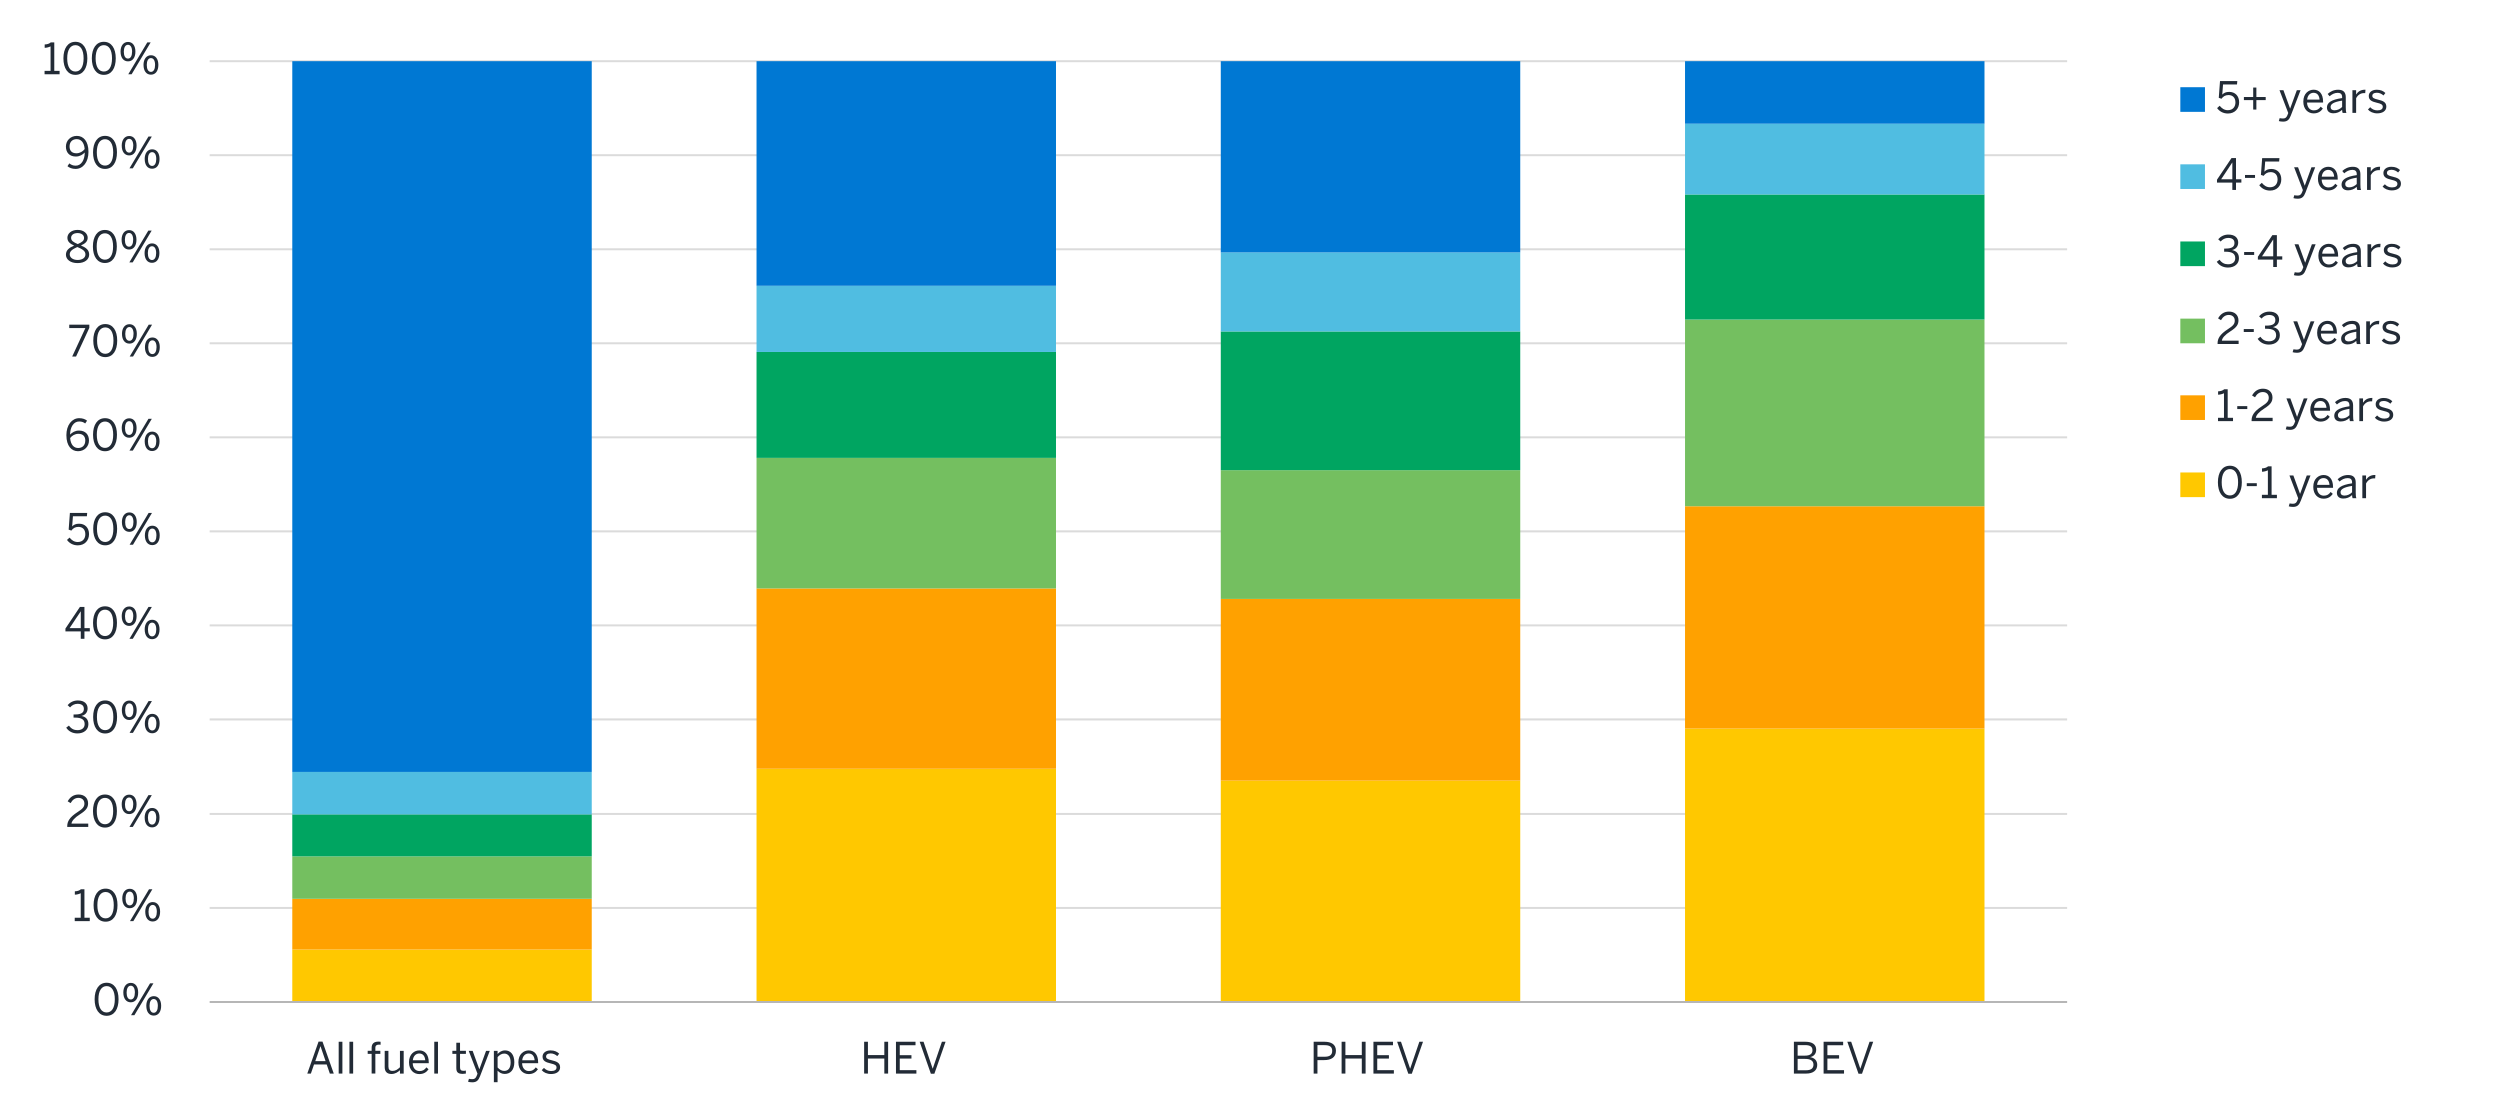
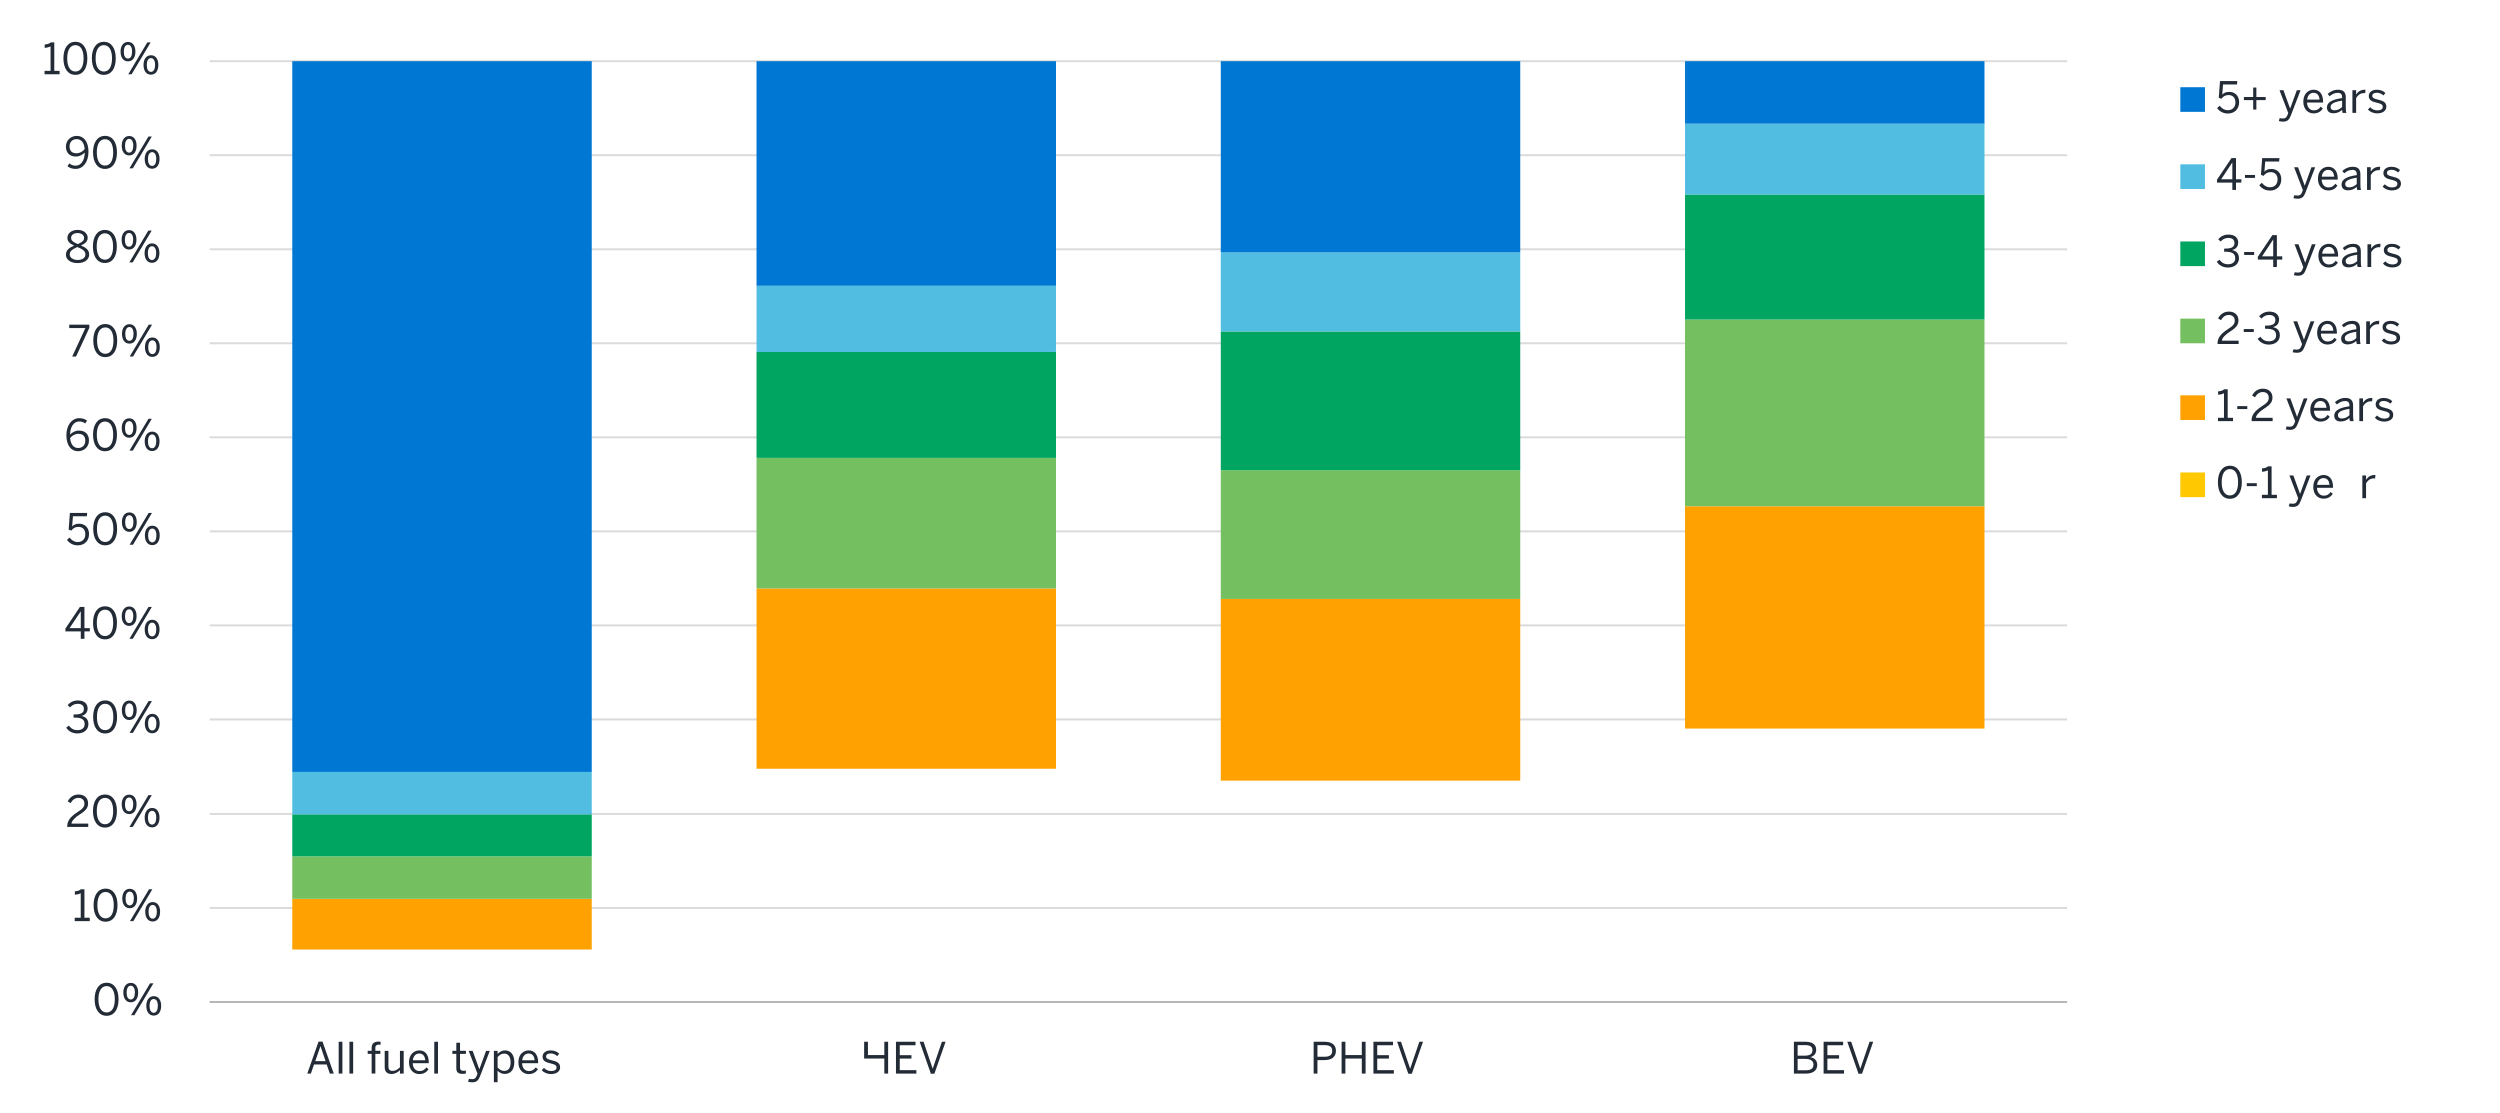
<svg xmlns="http://www.w3.org/2000/svg" id="b" viewBox="0 0 930 414.11">
  <defs>
    <style>.bg{clip-path:url(#ba);}.bh{clip-path:url(#ay);}.bi{clip-path:url(#an);}.bj,.bk,.bl,.bm,.bn,.bo{fill-rule:evenodd;}.bj,.bp{fill:#50bde1;}.bq{clip-path:url(#t);}.br{clip-path:url(#i);}.bs{clip-path:url(#af);}.bt{clip-path:url(#x);}.bu{clip-path:url(#k);}.bv{clip-path:url(#q);}.bw{clip-path:url(#ar);}.bx{fill:#222b36;}.by{clip-path:url(#bb);}.bz,.bn{fill:#74bf60;}.ca{clip-path:url(#m);}.cb{clip-path:url(#f);}.cc{clip-path:url(#j);}.bk,.cd{fill:#0078d3;}.ce{clip-path:url(#aa);}.cf{clip-path:url(#ai);}.cg{clip-path:url(#bc);}.ch{clip-path:url(#ac);}.ci{clip-path:url(#ad);}.bl,.cj{fill:#00a561;}.ck{clip-path:url(#al);}.cl{clip-path:url(#ax);}.cm{clip-path:url(#av);}.cn,.co,.cp,.cq{fill:none;}.co{stroke:#dbdbdb;}.co,.cp{stroke-linejoin:round;stroke-width:.75px;}.cr{clip-path:url(#am);}.cs{clip-path:url(#aq);}.ct,.bo{fill:#ffa100;}.cu{clip-path:url(#p);}.cv{clip-path:url(#h);}.cw{clip-path:url(#ak);}.cx{clip-path:url(#ag);}.cy{clip-path:url(#o);}.cz{clip-path:url(#v);}.da{clip-path:url(#bd);}.db{clip-path:url(#n);}.bm,.dc{fill:#ffc800;}.dd{clip-path:url(#be);}.de{clip-path:url(#r);}.df{clip-path:url(#s);}.dg{clip-path:url(#az);}.dh{clip-path:url(#at);}.di{clip-path:url(#g);}.dj{clip-path:url(#z);}.cp{stroke:#b6b6b6;}.cq{clip-rule:evenodd;}.dk{clip-path:url(#ao);}.dl{clip-path:url(#ap);}.dm{clip-path:url(#l);}.dn{clip-path:url(#d);}.do{clip-path:url(#ae);}.dp{clip-path:url(#e);}.dq{clip-path:url(#au);}.dr{clip-path:url(#aj);}.ds{clip-path:url(#w);}.dt{clip-path:url(#ab);}.du{clip-path:url(#bf);}.dv{clip-path:url(#ah);}.dw{clip-path:url(#y);}.dx{clip-path:url(#as);}.dy{clip-path:url(#c);}.dz{clip-path:url(#u);}.ea{clip-path:url(#aw);}</style>
    <clipPath id="c">
      <polygon class="cq" points="6.5 412.82 923.5 412.82 923.5 5.43 6.5 5.43 6.5 412.82 6.5 412.82" />
    </clipPath>
    <clipPath id="d">
-       <polygon class="cq" points="77.99 373.77 769.82 373.77 769.82 22.59 77.99 22.59 77.99 373.77 77.99 373.77" />
-     </clipPath>
+       </clipPath>
    <clipPath id="e">
      <polygon class="cq" points="77.99 373.77 769.82 373.77 769.82 22.59 77.99 22.59 77.99 373.77 77.99 373.77" />
    </clipPath>
    <clipPath id="f">
      <polygon class="cq" points="77.99 373.77 769.82 373.77 769.82 22.59 77.99 22.59 77.99 373.77 77.99 373.77" />
    </clipPath>
    <clipPath id="g">
      <polygon class="cq" points="77.99 373.77 769.82 373.77 769.82 22.59 77.99 22.59 77.99 373.77 77.99 373.77" />
    </clipPath>
    <clipPath id="h">
      <polygon class="cq" points="77.99 373.77 769.82 373.77 769.82 22.59 77.99 22.59 77.99 373.77 77.99 373.77" />
    </clipPath>
    <clipPath id="i">
      <polygon class="cq" points="77.99 373.77 769.82 373.77 769.82 22.59 77.99 22.59 77.99 373.77 77.99 373.77" />
    </clipPath>
    <clipPath id="j">
      <polygon class="cq" points="6.5 412.82 923.5 412.82 923.5 5.43 6.5 5.43 6.5 412.82 6.5 412.82" />
    </clipPath>
    <clipPath id="k">
      <polygon class="cq" points="6.5 412.82 923.5 412.82 923.5 5.43 6.5 5.43 6.5 412.82 6.5 412.82" />
    </clipPath>
    <clipPath id="l">
      <rect class="cn" x="6.5" y="5.43" width="917.01" height="407.39" />
    </clipPath>
    <clipPath id="m">
      <polygon class="cq" points="6.5 412.82 923.5 412.82 923.5 5.43 6.5 5.43 6.5 412.82 6.5 412.82" />
    </clipPath>
    <clipPath id="n">
      <rect class="cn" x="6.5" y="5.43" width="917.01" height="407.39" />
    </clipPath>
    <clipPath id="o">
      <polygon class="cq" points="6.5 412.82 923.5 412.82 923.5 5.43 6.5 5.43 6.5 412.82 6.5 412.82" />
    </clipPath>
    <clipPath id="p">
      <rect class="cn" x="6.5" y="5.43" width="917.01" height="407.39" />
    </clipPath>
    <clipPath id="q">
      <polygon class="cq" points="6.5 412.82 923.5 412.82 923.5 5.43 6.5 5.43 6.5 412.82 6.5 412.82" />
    </clipPath>
    <clipPath id="r">
      <rect class="cn" x="6.5" y="5.43" width="917.01" height="407.39" />
    </clipPath>
    <clipPath id="s">
      <polygon class="cq" points="6.5 412.82 923.5 412.82 923.5 5.43 6.5 5.43 6.5 412.82 6.5 412.82" />
    </clipPath>
    <clipPath id="t">
      <rect class="cn" x="6.5" y="5.43" width="917.01" height="407.39" />
    </clipPath>
    <clipPath id="u">
      <polygon class="cq" points="6.5 412.82 923.5 412.82 923.5 5.43 6.5 5.43 6.5 412.82 6.5 412.82" />
    </clipPath>
    <clipPath id="v">
      <rect class="cn" x="6.5" y="5.43" width="917.01" height="407.39" />
    </clipPath>
    <clipPath id="w">
      <polygon class="cq" points="6.5 412.82 923.5 412.82 923.5 5.43 6.5 5.43 6.5 412.82 6.5 412.82" />
    </clipPath>
    <clipPath id="x">
      <rect class="cn" x="6.5" y="5.43" width="917.01" height="407.39" />
    </clipPath>
    <clipPath id="y">
      <polygon class="cq" points="6.5 412.82 923.5 412.82 923.5 5.43 6.5 5.43 6.5 412.82 6.5 412.82" />
    </clipPath>
    <clipPath id="z">
      <rect class="cn" x="6.5" y="5.43" width="917.01" height="407.39" />
    </clipPath>
    <clipPath id="aa">
      <polygon class="cq" points="6.5 412.82 923.5 412.82 923.5 5.43 6.5 5.43 6.5 412.82 6.5 412.82" />
    </clipPath>
    <clipPath id="ab">
      <rect class="cn" x="6.5" y="5.43" width="917.01" height="407.39" />
    </clipPath>
    <clipPath id="ac">
      <polygon class="cq" points="6.5 412.82 923.5 412.82 923.5 5.43 6.5 5.43 6.5 412.82 6.5 412.82" />
    </clipPath>
    <clipPath id="ad">
      <rect class="cn" x="6.5" y="5.43" width="917.01" height="407.39" />
    </clipPath>
    <clipPath id="ae">
      <polygon class="cq" points="6.5 412.82 923.5 412.82 923.5 5.43 6.5 5.43 6.5 412.82 6.5 412.82" />
    </clipPath>
    <clipPath id="af">
      <rect class="cn" x="6.5" y="5.43" width="917.01" height="407.39" />
    </clipPath>
    <clipPath id="ag">
      <polygon class="cq" points="6.5 412.82 923.5 412.82 923.5 5.43 6.5 5.43 6.5 412.82 6.5 412.82" />
    </clipPath>
    <clipPath id="ah">
      <rect class="cn" x="6.5" y="5.43" width="917.01" height="407.39" />
    </clipPath>
    <clipPath id="ai">
      <polygon class="cq" points="6.5 412.82 923.5 412.82 923.5 5.43 6.5 5.43 6.5 412.82 6.5 412.82" />
    </clipPath>
    <clipPath id="aj">
      <rect class="cn" x="6.5" y="5.43" width="917.01" height="407.39" />
    </clipPath>
    <clipPath id="ak">
      <polygon class="cq" points="6.5 412.82 923.5 412.82 923.5 5.43 6.5 5.43 6.5 412.82 6.5 412.82" />
    </clipPath>
    <clipPath id="al">
      <rect class="cn" x="6.5" y="5.43" width="917.01" height="407.39" />
    </clipPath>
    <clipPath id="am">
      <polygon class="cq" points="6.5 412.82 923.5 412.82 923.5 5.43 6.5 5.43 6.5 412.82 6.5 412.82" />
    </clipPath>
    <clipPath id="an">
      <rect class="cn" x="6.5" y="5.43" width="917.01" height="407.39" />
    </clipPath>
    <clipPath id="ao">
      <polygon class="cq" points="6.5 412.82 923.5 412.82 923.5 5.43 6.5 5.43 6.5 412.82 6.5 412.82" />
    </clipPath>
    <clipPath id="ap">
      <polygon class="cq" points="6.5 412.82 923.5 412.82 923.5 5.43 6.5 5.43 6.5 412.82 6.5 412.82" />
    </clipPath>
    <clipPath id="aq">
      <rect class="cn" x="6.5" y="5.43" width="917.01" height="407.39" />
    </clipPath>
    <clipPath id="ar">
      <polygon class="cq" points="6.5 412.82 923.5 412.82 923.5 5.43 6.5 5.43 6.5 412.82 6.5 412.82" />
    </clipPath>
    <clipPath id="as">
      <polygon class="cq" points="6.5 412.82 923.5 412.82 923.5 5.43 6.5 5.43 6.5 412.82 6.5 412.82" />
    </clipPath>
    <clipPath id="at">
      <rect class="cn" x="6.5" y="5.43" width="917.01" height="407.39" />
    </clipPath>
    <clipPath id="au">
      <polygon class="cq" points="6.5 412.82 923.5 412.82 923.5 5.43 6.5 5.43 6.5 412.82 6.5 412.82" />
    </clipPath>
    <clipPath id="av">
      <polygon class="cq" points="6.5 412.82 923.5 412.82 923.5 5.43 6.5 5.43 6.5 412.82 6.5 412.82" />
    </clipPath>
    <clipPath id="aw">
      <rect class="cn" x="6.5" y="5.43" width="917.01" height="407.39" />
    </clipPath>
    <clipPath id="ax">
      <polygon class="cq" points="6.5 412.82 923.5 412.82 923.5 5.43 6.5 5.43 6.5 412.82 6.5 412.82" />
    </clipPath>
    <clipPath id="ay">
      <polygon class="cq" points="6.5 412.82 923.5 412.82 923.5 5.43 6.5 5.43 6.5 412.82 6.5 412.82" />
    </clipPath>
    <clipPath id="az">
      <rect class="cn" x="6.5" y="5.43" width="917.01" height="407.39" />
    </clipPath>
    <clipPath id="ba">
      <polygon class="cq" points="6.5 412.82 923.5 412.82 923.5 5.43 6.5 5.43 6.5 412.82 6.5 412.82" />
    </clipPath>
    <clipPath id="bb">
      <polygon class="cq" points="6.5 412.82 923.5 412.82 923.5 5.43 6.5 5.43 6.5 412.82 6.5 412.82" />
    </clipPath>
    <clipPath id="bc">
      <rect class="cn" x="6.5" y="5.43" width="917.01" height="407.39" />
    </clipPath>
    <clipPath id="bd">
      <polygon class="cq" points="6.5 412.82 923.5 412.82 923.5 5.43 6.5 5.43 6.5 412.82 6.5 412.82" />
    </clipPath>
    <clipPath id="be">
      <polygon class="cq" points="6.5 412.82 923.5 412.82 923.5 5.43 6.5 5.43 6.5 412.82 6.5 412.82" />
    </clipPath>
    <clipPath id="bf">
      <rect class="cn" x="6.5" y="5.43" width="917.01" height="407.39" />
    </clipPath>
  </defs>
  <g class="dy">
    <path class="co" d="M77.99,337.76h690.98M77.99,302.78h690.98M77.99,267.63h690.98M77.99,232.65h690.98M77.99,197.67h690.98M77.99,162.68h690.98M77.99,127.7h690.98M77.99,92.72h690.98M77.99,57.74h690.98M77.99,22.76h690.98" />
  </g>
  <g class="dn">
    <path class="dc" d="M108.73,353.22h111.4v19.53h-111.4v-19.53h0ZM281.43,285.97h111.4v86.78h-111.4v-86.78h0ZM454.13,290.39h111.4v82.36h-111.4v-82.36h0ZM626.83,271.03h111.4v101.72h-111.4v-101.72h0Z" />
  </g>
  <g class="dp">
    <path class="ct" d="M108.73,334.37h111.4v18.85h-111.4v-18.85h0ZM281.43,218.89h111.4v67.08h-111.4v-67.08h0ZM454.13,222.8h111.4v67.59h-111.4v-67.59h0ZM626.83,188.33h111.4v82.7h-111.4v-82.7h0Z" />
  </g>
  <g class="cb">
    <path class="bz" d="M108.73,318.57h111.4v15.79h-111.4v-15.79h0ZM281.43,170.33h111.4v48.57h-111.4v-48.57h0ZM454.13,174.91h111.4v47.89h-111.4v-47.89h0ZM626.83,118.87h111.4v69.45h-111.4v-69.45h0Z" />
  </g>
  <g class="di">
    <path class="cj" d="M108.73,302.95h111.4v15.62h-111.4v-15.62h0ZM281.43,130.93h111.4v39.4h-111.4v-39.4h0ZM454.13,123.29h111.4v51.62h-111.4v-51.62h0ZM626.83,72.34h111.4v46.53h-111.4v-46.53h0Z" />
  </g>
  <g class="cv">
    <path class="bp" d="M108.73,287.16h111.4v15.79h-111.4v-15.79h0ZM281.43,106.31h111.4v24.62h-111.4v-24.62h0ZM454.13,93.91h111.4v29.38h-111.4v-29.38h0ZM626.83,46.02h111.4v26.32h-111.4v-26.32h0Z" />
  </g>
  <g class="br">
    <path class="cd" d="M108.73,22.76h111.4v264.4h-111.4V22.76h0ZM281.43,22.76h111.4v83.55h-111.4V22.76h0ZM454.13,22.76h111.4v71.15h-111.4V22.76h0ZM626.83,22.76h111.4v23.26h-111.4v-23.26h0Z" />
  </g>
  <g class="cc">
    <line class="cp" x1="77.99" y1="372.75" x2="768.97" y2="372.75" />
  </g>
  <g class="bu">
    <g class="dm">
      <path class="bx" d="M35.2,371.73c0-3.7,1.63-6.15,4.47-6.15s4.43,2.45,4.43,6.15-1.58,6.15-4.43,6.15-4.47-2.45-4.47-6.15ZM42.71,371.73c0-3.22-1.18-4.9-3.04-4.9s-3.06,1.68-3.06,4.9,1.18,4.91,3.06,4.91,3.04-1.7,3.04-4.91Z" />
      <path class="bx" d="M45.87,369.28c0-2.23,1.09-3.65,2.79-3.65s2.74,1.41,2.74,3.6-1.01,3.63-2.75,3.63-2.77-1.46-2.77-3.58ZM50.18,369.26c0-1.57-.54-2.58-1.54-2.58s-1.54,1.07-1.54,2.55c0,1.57.53,2.58,1.55,2.58s1.52-1.07,1.52-2.54ZM48.75,377.65l7.07-11.84h1.25l-7.07,11.84h-1.25ZM54.42,374.22c0-2.22,1.09-3.65,2.79-3.65s2.74,1.41,2.74,3.6-1.02,3.63-2.77,3.63-2.75-1.47-2.75-3.59ZM58.72,374.19c0-1.57-.54-2.56-1.55-2.56s-1.54,1.07-1.54,2.54c0,1.57.53,2.59,1.55,2.59s1.54-1.1,1.54-2.58Z" />
    </g>
  </g>
  <g class="ca">
    <g class="db">
      <path class="bx" d="M27.8,342.65v-1.25h2.23v-9.12c-.58.3-1.5.54-2.19.54v-1.25c.91-.03,1.73-.27,2.26-.77h1.31v10.6h1.98v1.25h-5.59Z" />
      <path class="bx" d="M34.81,336.72c0-3.7,1.63-6.15,4.47-6.15s4.43,2.45,4.43,6.15-1.58,6.15-4.43,6.15-4.47-2.45-4.47-6.15ZM42.32,336.72c0-3.22-1.18-4.9-3.04-4.9s-3.06,1.68-3.06,4.9,1.18,4.91,3.06,4.91,3.04-1.7,3.04-4.91Z" />
      <path class="bx" d="M45.48,334.28c0-2.23,1.09-3.65,2.79-3.65s2.74,1.41,2.74,3.6-1.01,3.63-2.75,3.63-2.77-1.46-2.77-3.58ZM49.79,334.26c0-1.57-.54-2.58-1.54-2.58s-1.54,1.07-1.54,2.55c0,1.57.53,2.58,1.55,2.58s1.52-1.07,1.52-2.54ZM48.36,342.65l7.07-11.84h1.25l-7.07,11.84h-1.25ZM54.03,339.22c0-2.22,1.09-3.65,2.79-3.65s2.74,1.41,2.74,3.6-1.02,3.63-2.77,3.63-2.75-1.47-2.75-3.59ZM58.34,339.19c0-1.57-.54-2.56-1.55-2.56s-1.54,1.07-1.54,2.54c0,1.57.53,2.59,1.55,2.59s1.54-1.1,1.54-2.58Z" />
    </g>
  </g>
  <g class="cy">
    <g class="cu">
      <path class="bx" d="M25.01,307.63v-.26c0-1.71.77-3.31,3.89-5.31,1.78-1.14,2.5-1.86,2.5-3.12s-.82-2.13-2.23-2.13c-1.22,0-2.19.67-2.9,1.95l-1.09-.67c.86-1.57,2.21-2.53,4.05-2.53,2.19,0,3.54,1.34,3.54,3.28,0,1.55-.7,2.61-2.98,4.05-2.06,1.31-3.07,2.48-3.2,3.49h6.24v1.25h-7.83Z" />
      <path class="bx" d="M34.59,301.71c0-3.7,1.63-6.15,4.47-6.15s4.43,2.45,4.43,6.15-1.58,6.15-4.43,6.15-4.47-2.45-4.47-6.15ZM42.1,301.71c0-3.22-1.18-4.9-3.04-4.9s-3.06,1.68-3.06,4.9,1.18,4.91,3.06,4.91,3.04-1.7,3.04-4.91Z" />
      <path class="bx" d="M45.27,299.26c0-2.23,1.09-3.65,2.79-3.65s2.74,1.41,2.74,3.6-1.01,3.63-2.75,3.63-2.77-1.46-2.77-3.58ZM49.57,299.24c0-1.57-.54-2.58-1.54-2.58s-1.54,1.07-1.54,2.55c0,1.57.53,2.58,1.55,2.58s1.52-1.07,1.52-2.54ZM48.15,307.63l7.07-11.84h1.25l-7.07,11.84h-1.25ZM53.81,304.21c0-2.22,1.09-3.65,2.79-3.65s2.74,1.41,2.74,3.6-1.02,3.63-2.77,3.63-2.75-1.47-2.75-3.59ZM58.12,304.18c0-1.57-.54-2.56-1.55-2.56s-1.54,1.07-1.54,2.54c0,1.57.53,2.59,1.55,2.59s1.54-1.1,1.54-2.58Z" />
    </g>
  </g>
  <g class="bv">
    <g class="de">
      <path class="bx" d="M24.63,270.69l1.02-.77c.85,1.22,1.9,1.7,3.15,1.7,1.65,0,2.69-.83,2.69-2.24,0-1.65-1.04-2.43-3.65-2.43h-.48v-1.17h.56c2.45,0,3.28-.75,3.28-2.07,0-1.12-.67-1.89-2.35-1.89-1.14,0-2.1.53-2.79,1.34l-.91-.85c.88-1.02,2.19-1.74,3.81-1.74,2.51,0,3.63,1.34,3.63,2.96,0,1.49-.88,2.48-2.3,2.8,1.76.35,2.59,1.39,2.59,3.07,0,2-1.58,3.44-4.08,3.44-1.78,0-3.27-.77-4.18-2.16Z" />
      <path class="bx" d="M34.65,266.71c0-3.7,1.63-6.15,4.47-6.15s4.43,2.45,4.43,6.15-1.58,6.15-4.43,6.15-4.47-2.45-4.47-6.15ZM42.16,266.71c0-3.22-1.18-4.9-3.04-4.9s-3.06,1.68-3.06,4.9,1.18,4.91,3.06,4.91,3.04-1.7,3.04-4.91Z" />
      <path class="bx" d="M45.32,264.26c0-2.23,1.09-3.65,2.79-3.65s2.74,1.41,2.74,3.6-1.01,3.63-2.75,3.63-2.77-1.46-2.77-3.58ZM49.63,264.24c0-1.57-.54-2.58-1.54-2.58s-1.54,1.07-1.54,2.55c0,1.57.53,2.58,1.55,2.58s1.52-1.07,1.52-2.54ZM48.2,272.63l7.07-11.84h1.25l-7.07,11.84h-1.25ZM53.87,269.2c0-2.22,1.09-3.65,2.78-3.65s2.74,1.41,2.74,3.6-1.02,3.63-2.77,3.63-2.75-1.47-2.75-3.59ZM58.18,269.17c0-1.57-.54-2.56-1.55-2.56s-1.54,1.07-1.54,2.54c0,1.57.53,2.59,1.55,2.59s1.54-1.1,1.54-2.58Z" />
    </g>
  </g>
  <g class="df">
    <g class="bq">
      <path class="bx" d="M30.05,237.63v-2.74h-5.71v-1.07l5.39-8.04h1.68v7.88h2v1.23h-2v2.74h-1.36ZM25.89,233.66h4.16v-6.23h-.03l-4.13,6.23Z" />
      <path class="bx" d="M34.61,231.7c0-3.7,1.63-6.15,4.47-6.15s4.43,2.45,4.43,6.15-1.58,6.15-4.43,6.15-4.47-2.45-4.47-6.15ZM42.11,231.7c0-3.22-1.18-4.9-3.04-4.9s-3.06,1.68-3.06,4.9,1.18,4.91,3.06,4.91,3.04-1.7,3.04-4.91Z" />
      <path class="bx" d="M45.28,229.26c0-2.23,1.09-3.65,2.79-3.65s2.74,1.41,2.74,3.6-1.01,3.63-2.75,3.63-2.77-1.46-2.77-3.58ZM49.58,229.24c0-1.57-.54-2.58-1.54-2.58s-1.54,1.07-1.54,2.55c0,1.57.53,2.58,1.55,2.58s1.52-1.07,1.52-2.54ZM48.16,237.63l7.07-11.84h1.25l-7.07,11.84h-1.25ZM53.82,234.2c0-2.22,1.09-3.65,2.79-3.65s2.74,1.41,2.74,3.6-1.02,3.63-2.77,3.63-2.75-1.47-2.75-3.59ZM58.13,234.17c0-1.57-.54-2.56-1.55-2.56s-1.54,1.07-1.54,2.54c0,1.57.53,2.59,1.55,2.59s1.54-1.1,1.54-2.58Z" />
    </g>
  </g>
  <g class="dz">
    <g class="cz">
      <path class="bx" d="M24.94,200.84l.94-.86c.75.94,1.68,1.65,3.04,1.65,1.94,0,2.82-1.36,2.82-2.88,0-1.81-1.06-2.75-2.58-2.75-1.15,0-1.97.48-2.61,1.38l-1.01-.35.46-6.23h6.43l-.11,1.26h-5.19l-.29,3.78c.54-.61,1.33-1.02,2.58-1.02,2.21,0,3.7,1.52,3.7,3.87s-1.58,4.18-4.18,4.18c-1.76,0-3.17-.82-4.02-2.02Z" />
      <path class="bx" d="M34.67,196.71c0-3.7,1.63-6.15,4.47-6.15s4.43,2.45,4.43,6.15-1.58,6.15-4.43,6.15-4.47-2.45-4.47-6.15ZM42.17,196.71c0-3.22-1.18-4.9-3.04-4.9s-3.06,1.68-3.06,4.9,1.18,4.91,3.06,4.91,3.04-1.7,3.04-4.91Z" />
      <path class="bx" d="M45.34,194.27c0-2.23,1.09-3.65,2.79-3.65s2.74,1.41,2.74,3.6-1.01,3.63-2.75,3.63-2.77-1.46-2.77-3.58ZM49.64,194.25c0-1.57-.54-2.58-1.54-2.58s-1.54,1.07-1.54,2.55c0,1.57.53,2.58,1.55,2.58s1.52-1.07,1.52-2.54ZM48.22,202.64l7.07-11.84h1.25l-7.07,11.84h-1.25ZM53.89,199.21c0-2.22,1.09-3.65,2.78-3.65s2.74,1.41,2.74,3.6-1.02,3.63-2.77,3.63-2.75-1.47-2.75-3.59ZM58.19,199.18c0-1.57-.54-2.56-1.55-2.56s-1.54,1.07-1.54,2.54c0,1.57.53,2.59,1.55,2.59s1.54-1.1,1.54-2.58Z" />
    </g>
  </g>
  <g class="ds">
    <g class="bt">
      <path class="bx" d="M24.69,161.92c0-3.81,2.05-6.36,4.8-6.36,1.31,0,2.26.42,2.9.93l-.7,1.04c-.59-.45-1.22-.74-2.24-.74-2.05,0-3.35,2.06-3.38,4.88.77-.8,1.86-1.5,3.3-1.5,2.42,0,3.73,1.49,3.73,3.71s-1.7,3.97-4.08,3.97-4.32-1.9-4.32-5.94ZM31.73,163.92c0-1.47-.74-2.54-2.58-2.54-1.25,0-2.4.69-3.06,1.57.22,2.59,1.44,3.71,2.99,3.71s2.64-1.01,2.64-2.74Z" />
      <path class="bx" d="M34.61,161.71c0-3.7,1.63-6.15,4.47-6.15s4.43,2.45,4.43,6.15-1.58,6.15-4.43,6.15-4.47-2.45-4.47-6.15ZM42.11,161.71c0-3.22-1.18-4.9-3.04-4.9s-3.06,1.68-3.06,4.9,1.18,4.91,3.06,4.91,3.04-1.7,3.04-4.91Z" />
      <path class="bx" d="M45.28,159.26c0-2.23,1.09-3.65,2.79-3.65s2.74,1.41,2.74,3.6-1.01,3.63-2.75,3.63-2.77-1.46-2.77-3.58ZM49.58,159.25c0-1.57-.54-2.58-1.54-2.58s-1.54,1.07-1.54,2.55c0,1.57.53,2.58,1.55,2.58s1.52-1.07,1.52-2.54ZM48.16,167.63l7.07-11.84h1.25l-7.07,11.84h-1.25ZM53.82,164.21c0-2.22,1.09-3.65,2.79-3.65s2.74,1.41,2.74,3.6-1.02,3.63-2.77,3.63-2.75-1.47-2.75-3.59ZM58.13,164.18c0-1.57-.54-2.56-1.55-2.56s-1.54,1.07-1.54,2.54c0,1.57.53,2.59,1.55,2.59s1.54-1.1,1.54-2.58Z" />
    </g>
  </g>
  <g class="dw">
    <g class="dj">
      <path class="bx" d="M26.86,132.62l4.9-10.58h-6v-1.26h7.47v1.18l-4.93,10.66h-1.44Z" />
      <path class="bx" d="M34.7,126.7c0-3.7,1.63-6.15,4.47-6.15s4.43,2.45,4.43,6.15-1.58,6.15-4.43,6.15-4.47-2.45-4.47-6.15ZM42.21,126.7c0-3.22-1.18-4.9-3.04-4.9s-3.06,1.68-3.06,4.9,1.18,4.91,3.06,4.91,3.04-1.7,3.04-4.91Z" />
      <path class="bx" d="M45.37,124.25c0-2.23,1.09-3.65,2.79-3.65s2.74,1.41,2.74,3.6-1.01,3.63-2.75,3.63-2.77-1.46-2.77-3.58ZM49.68,124.23c0-1.57-.54-2.58-1.54-2.58s-1.54,1.07-1.54,2.55c0,1.57.53,2.58,1.55,2.58s1.52-1.07,1.52-2.54ZM48.25,132.62l7.07-11.84h1.25l-7.07,11.84h-1.25ZM53.92,129.19c0-2.22,1.09-3.65,2.78-3.65s2.74,1.41,2.74,3.6-1.02,3.63-2.77,3.63-2.75-1.47-2.75-3.59ZM58.23,129.16c0-1.57-.54-2.56-1.55-2.56s-1.54,1.07-1.54,2.54c0,1.57.53,2.59,1.55,2.59s1.54-1.1,1.54-2.58Z" />
    </g>
  </g>
  <g class="ce">
    <g class="dt">
      <path class="bx" d="M24.53,94.72c0-1.63,1.18-2.58,3.04-3.36-1.55-.72-2.5-1.47-2.5-2.93s1.38-2.91,3.79-2.91,3.76,1.46,3.76,2.91c0,1.38-.91,2.16-2.51,2.88,1.92.83,3.06,1.67,3.06,3.41s-1.58,3.15-4.31,3.15-4.34-1.38-4.34-3.15ZM31.78,94.64c0-1.25-1.06-1.94-3.01-2.75-1.92.86-2.83,1.57-2.83,2.75s1.2,2.07,2.93,2.07,2.91-.8,2.91-2.07ZM31.27,88.51c0-.9-.74-1.81-2.4-1.81s-2.42.86-2.42,1.76c0,1.09.78,1.6,2.48,2.34,1.65-.74,2.34-1.25,2.34-2.29Z" />
      <path class="bx" d="M34.56,91.69c0-3.7,1.63-6.15,4.47-6.15s4.43,2.45,4.43,6.15-1.58,6.15-4.43,6.15-4.47-2.45-4.47-6.15ZM42.07,91.69c0-3.22-1.18-4.9-3.04-4.9s-3.06,1.68-3.06,4.9,1.18,4.91,3.06,4.91,3.04-1.7,3.04-4.91Z" />
      <path class="bx" d="M45.23,89.25c0-2.23,1.09-3.65,2.79-3.65s2.74,1.41,2.74,3.6-1.01,3.63-2.75,3.63-2.77-1.46-2.77-3.58ZM49.54,89.23c0-1.57-.54-2.58-1.54-2.58s-1.54,1.07-1.54,2.55c0,1.57.53,2.58,1.55,2.58s1.52-1.07,1.52-2.54ZM48.11,97.62l7.07-11.84h1.25l-7.07,11.84h-1.25ZM53.78,94.19c0-2.22,1.09-3.65,2.78-3.65s2.74,1.41,2.74,3.6-1.02,3.63-2.77,3.63-2.75-1.47-2.75-3.59ZM58.09,94.16c0-1.57-.54-2.56-1.55-2.56s-1.54,1.07-1.54,2.54c0,1.57.53,2.59,1.55,2.59s1.54-1.1,1.54-2.58Z" />
    </g>
  </g>
  <g class="ch">
    <g class="ci">
      <path class="bx" d="M25.1,61.82l.69-1.04c.64.5,1.3.85,2.38.85,2.05,0,3.33-2.08,3.36-4.9-.77.8-1.86,1.5-3.3,1.5-2.4,0-3.71-1.49-3.71-3.71s1.7-3.97,4.08-3.97,4.31,1.91,4.31,5.94c0,3.81-2.03,6.35-4.79,6.35-1.36,0-2.37-.46-3.03-1.02ZM31.5,55.46c-.21-2.59-1.42-3.7-2.98-3.7s-2.64.99-2.64,2.72c0,1.47.72,2.54,2.58,2.54,1.23,0,2.38-.69,3.04-1.57Z" />
      <path class="bx" d="M34.61,56.69c0-3.7,1.63-6.15,4.47-6.15s4.43,2.45,4.43,6.15-1.58,6.15-4.43,6.15-4.47-2.45-4.47-6.15ZM42.11,56.69c0-3.22-1.18-4.9-3.04-4.9s-3.06,1.68-3.06,4.9,1.18,4.91,3.06,4.91,3.04-1.7,3.04-4.91Z" />
      <path class="bx" d="M45.28,54.24c0-2.23,1.09-3.65,2.79-3.65s2.74,1.41,2.74,3.6-1.01,3.63-2.75,3.63-2.77-1.46-2.77-3.58ZM49.58,54.23c0-1.57-.54-2.58-1.54-2.58s-1.54,1.07-1.54,2.55c0,1.57.53,2.58,1.55,2.58s1.52-1.07,1.52-2.54ZM48.16,62.62l7.07-11.84h1.25l-7.07,11.84h-1.25ZM53.82,59.19c0-2.22,1.09-3.65,2.79-3.65s2.74,1.41,2.74,3.6-1.02,3.63-2.77,3.63-2.75-1.47-2.75-3.59ZM58.13,59.16c0-1.57-.54-2.56-1.55-2.56s-1.54,1.07-1.54,2.54c0,1.57.53,2.59,1.55,2.59s1.54-1.1,1.54-2.58Z" />
    </g>
  </g>
  <g class="do">
    <g class="bs">
      <path class="bx" d="M16.58,27.62v-1.25h2.23v-9.12c-.58.3-1.5.54-2.19.54v-1.25c.91-.03,1.73-.27,2.26-.77h1.31v10.6h1.98v1.25h-5.59Z" />
      <path class="bx" d="M23.59,21.7c0-3.7,1.63-6.15,4.47-6.15s4.43,2.45,4.43,6.15-1.58,6.15-4.43,6.15-4.47-2.45-4.47-6.15ZM31.1,21.7c0-3.22-1.18-4.9-3.04-4.9s-3.06,1.68-3.06,4.9,1.18,4.91,3.06,4.91,3.04-1.7,3.04-4.91Z" />
      <path class="bx" d="M34.16,21.7c0-3.7,1.63-6.15,4.47-6.15s4.43,2.45,4.43,6.15-1.58,6.15-4.43,6.15-4.47-2.45-4.47-6.15ZM41.67,21.7c0-3.22-1.18-4.9-3.04-4.9s-3.06,1.68-3.06,4.9,1.18,4.91,3.06,4.91,3.04-1.7,3.04-4.91Z" />
      <path class="bx" d="M44.84,19.25c0-2.23,1.09-3.65,2.79-3.65s2.74,1.41,2.74,3.6-1.01,3.63-2.75,3.63-2.77-1.46-2.77-3.58ZM49.14,19.24c0-1.57-.54-2.58-1.54-2.58s-1.54,1.07-1.54,2.55c0,1.57.53,2.58,1.55,2.58s1.52-1.07,1.52-2.54ZM47.72,27.62l7.07-11.84h1.25l-7.07,11.84h-1.25ZM53.38,24.2c0-2.22,1.09-3.65,2.79-3.65s2.74,1.41,2.74,3.6-1.02,3.63-2.77,3.63-2.75-1.47-2.75-3.59ZM57.69,24.17c0-1.57-.54-2.56-1.55-2.56s-1.54,1.07-1.54,2.54c0,1.57.53,2.59,1.55,2.59s1.54-1.1,1.54-2.58Z" />
    </g>
  </g>
  <g class="cx">
    <g class="dv">
      <path class="bx" d="M114.31,399.37l4.19-11.89h1.47l4.19,11.89h-1.46l-1.17-3.39h-4.71l-1.17,3.39h-1.36ZM117.28,394.75h3.84l-1.89-5.55h-.03l-1.92,5.55Z" />
      <path class="bx" d="M125.99,399.37v-11.84h1.38v11.84h-1.38Z" />
      <path class="bx" d="M129.99,399.37v-11.84h1.38v11.84h-1.38Z" />
      <path class="bx" d="M138.25,399.37v-7.32h-1.47v-1.14h1.47v-1.14c0-1.42.75-2.29,2.55-2.29.24,0,.66.05.78.05v1.12c-.13-.03-.4-.05-.59-.05-.77,0-1.36.27-1.36,1.18v1.12h1.86v1.14h-1.86v7.32h-1.38Z" />
      <path class="bx" d="M143.11,397.02v-6.1h1.38v5.81c0,1.12.48,1.65,1.55,1.65s1.86-.53,2.74-1.36v-6.1h1.39v8.45h-1.39v-1.26c-.74.72-1.79,1.42-3.17,1.42-1.62,0-2.5-.91-2.5-2.51Z" />
      <path class="bx" d="M152.15,395.15c0-3.07,2.05-4.4,3.83-4.4,2,0,3.52,1.41,3.52,4.47v.29h-5.97c.05,1.91,1.15,2.93,2.54,2.93,1.22,0,1.9-.5,2.55-1.38l.8.71c-.78,1.12-1.86,1.79-3.44,1.79-2,0-3.83-1.46-3.83-4.4ZM158.19,394.43c-.11-1.5-.83-2.53-2.22-2.53-1.14,0-2.21.78-2.4,2.53h4.63Z" />
      <path class="bx" d="M161.55,399.37v-11.84h1.38v11.84h-1.38Z" />
      <path class="bx" d="M169.75,397.32v-5.27h-1.47v-1.14h1.47v-3.01h1.38v3.01h2.19v1.14h-2.19v4.96c0,.9.29,1.34,1.31,1.34.3,0,.64-.05.86-.11v1.14c-.24.05-.77.1-1.2.1-1.78,0-2.35-.69-2.35-2.16Z" />
      <path class="bx" d="M174.12,402.41l.32-1.1c.24.06.66.14,1.25.14.86,0,1.28-.37,1.62-1.2l.32-.83-3.27-8.5h1.46l2.48,6.83h.03l2.48-6.83h1.39l-3.62,9.41c-.58,1.49-1.23,2.29-2.88,2.29-.75,0-1.22-.1-1.58-.21Z" />
      <path class="bx" d="M183.72,402.57v-11.65h1.38v1.17c.64-.7,1.52-1.34,2.79-1.34,1.94,0,3.44,1.44,3.44,4.39s-1.52,4.37-3.59,4.37c-1.04,0-1.92-.46-2.64-1.22v4.29h-1.38ZM189.95,395.15c0-2.16-1.02-3.22-2.38-3.22-.98,0-1.76.53-2.46,1.3v3.87c.74.83,1.55,1.28,2.45,1.28,1.47,0,2.4-.99,2.4-3.23Z" />
      <path class="bx" d="M192.84,395.15c0-3.07,2.05-4.4,3.83-4.4,2,0,3.52,1.41,3.52,4.47v.29h-5.97c.05,1.91,1.15,2.93,2.54,2.93,1.22,0,1.9-.5,2.55-1.38l.8.71c-.78,1.12-1.86,1.79-3.44,1.79-2,0-3.83-1.46-3.83-4.4ZM198.88,394.43c-.11-1.5-.83-2.53-2.22-2.53-1.14,0-2.21.78-2.4,2.53h4.63Z" />
      <path class="bx" d="M201.53,398.09l.83-.83c.64.69,1.49,1.17,2.64,1.17,1.31,0,2.03-.46,2.03-1.33s-.74-1.17-2.18-1.5c-1.79-.43-3.02-.91-3.02-2.54,0-1.28,1.12-2.31,2.96-2.31,1.49,0,2.45.48,3.23,1.22l-.72.91c-.64-.59-1.5-1.01-2.45-1.01-1.23,0-1.71.54-1.71,1.14,0,.78.67,1.07,2,1.38,1.9.46,3.22.93,3.22,2.67,0,1.62-1.46,2.48-3.38,2.48-1.52,0-2.77-.61-3.46-1.44Z" />
    </g>
  </g>
  <g class="cf">
    <g class="dr">
-       <path class="bx" d="M321.46,399.37v-11.84h1.41v4.96h6.1v-4.96h1.41v11.84h-1.41v-5.59h-6.1v5.59h-1.41Z" />
+       <path class="bx" d="M321.46,399.37v-11.84h1.41v4.96h6.1v-4.96h1.41v11.84h-1.41v-5.59h-6.1h-1.41Z" />
      <path class="bx" d="M333.3,399.37v-11.84h7.27v1.3h-5.86v3.7h4.35v1.26h-4.35v4.31h6.19v1.28h-7.6Z" />
      <path class="bx" d="M346.28,399.42l-4.16-11.89h1.44l3.39,10h.03l3.41-10h1.36l-4.16,11.89h-1.31Z" />
    </g>
  </g>
  <g class="cw">
    <g class="ck">
      <path class="bx" d="M488.68,399.37v-11.84h4.02c2.56,0,4.27,1.01,4.27,3.36,0,2.53-1.89,3.47-4.37,3.47h-2.51v5.01h-1.41ZM490.09,393.11h2.59c1.89,0,2.9-.58,2.9-2.18s-.99-2.13-2.91-2.13h-2.58v4.31Z" />
      <path class="bx" d="M499.08,399.37v-11.84h1.41v4.96h6.1v-4.96h1.41v11.84h-1.41v-5.59h-6.1v5.59h-1.41Z" />
      <path class="bx" d="M510.92,399.37v-11.84h7.27v1.3h-5.86v3.7h4.35v1.26h-4.35v4.31h6.19v1.28h-7.6Z" />
      <path class="bx" d="M523.89,399.42l-4.16-11.89h1.44l3.39,10h.03l3.41-10h1.36l-4.16,11.89h-1.31Z" />
    </g>
  </g>
  <g class="cr">
    <g class="bi">
      <path class="bx" d="M667.33,399.37v-11.84h4.24c2.58,0,4.05.99,4.05,2.96,0,1.62-.98,2.48-2.19,2.74v.03c1.46.27,2.58,1.15,2.58,2.88,0,1.99-1.47,3.23-4.1,3.23h-4.58ZM668.72,392.7h2.72c1.78,0,2.8-.62,2.8-1.98s-.85-1.94-2.77-1.94h-2.75v3.92ZM668.72,398.14h3.09c1.94,0,2.8-.74,2.8-2.1,0-1.49-1.18-2.13-3.09-2.13h-2.8v4.23Z" />
      <path class="bx" d="M678.38,399.37v-11.84h7.27v1.3h-5.86v3.7h4.35v1.26h-4.35v4.31h6.19v1.28h-7.6Z" />
      <path class="bx" d="M691.36,399.42l-4.16-11.89h1.44l3.39,10h.03l3.41-10h1.36l-4.16,11.89h-1.31Z" />
    </g>
  </g>
  <g class="dk">
    <polygon class="bk" points="811.08 32.44 820.25 32.44 820.25 41.61 811.08 41.61 811.08 32.44 811.08 32.44" />
  </g>
  <g class="dl">
    <g class="cs">
      <path class="bx" d="M824.78,40.2l.94-.86c.75.94,1.68,1.65,3.04,1.65,1.94,0,2.82-1.36,2.82-2.88,0-1.81-1.06-2.75-2.58-2.75-1.15,0-1.97.48-2.61,1.38l-1.01-.35.46-6.23h6.43l-.11,1.26h-5.19l-.29,3.78c.54-.61,1.33-1.02,2.58-1.02,2.21,0,3.7,1.52,3.7,3.87s-1.58,4.18-4.18,4.18c-1.76,0-3.17-.82-4.02-2.02Z" />
      <path class="bx" d="M838.19,40.76v-3.52h-3.46v-1.15h3.46v-3.52h1.18v3.52h3.47v1.15h-3.47v3.52h-1.18Z" />
      <path class="bx" d="M847.72,45.04l.32-1.1c.24.06.66.14,1.25.14.86,0,1.28-.37,1.62-1.2l.32-.83-3.26-8.5h1.46l2.48,6.83h.03l2.48-6.83h1.39l-3.62,9.41c-.58,1.49-1.23,2.29-2.88,2.29-.75,0-1.22-.1-1.58-.21Z" />
      <path class="bx" d="M856.84,37.77c0-3.07,2.05-4.4,3.83-4.4,2,0,3.52,1.41,3.52,4.47v.29h-5.97c.05,1.91,1.15,2.93,2.54,2.93,1.22,0,1.9-.5,2.54-1.38l.8.71c-.78,1.12-1.86,1.79-3.44,1.79-2,0-3.83-1.46-3.83-4.4ZM862.87,37.05c-.11-1.5-.83-2.53-2.22-2.53-1.14,0-2.21.78-2.4,2.53h4.63Z" />
      <path class="bx" d="M865.62,40c0-1.71,1.46-2.93,5.65-3.52v-.38c0-1.06-.56-1.57-1.6-1.57-1.28,0-2.22.56-3.06,1.28l-.72-.86c.98-.9,2.24-1.57,3.92-1.57,2.02,0,2.82,1.06,2.82,2.82v3.73c0,1.02.06,1.65.24,2.08h-1.41c-.11-.35-.19-.69-.19-1.17-.94.88-2,1.3-3.27,1.3-1.46,0-2.38-.77-2.38-2.13ZM871.27,39.8v-2.37c-3.22.51-4.29,1.3-4.29,2.35,0,.82.54,1.25,1.42,1.25,1.12,0,2.08-.46,2.87-1.23Z" />
      <path class="bx" d="M875.1,42v-8.45h1.38v1.57h.03c.62-.98,1.62-1.75,3.27-1.75h.18l-.1,1.28s-.35-.02-.4-.02c-1.34,0-2.35.71-2.98,1.91v5.46h-1.38Z" />
      <path class="bx" d="M880.89,40.72l.83-.83c.64.69,1.49,1.17,2.64,1.17,1.31,0,2.03-.46,2.03-1.33s-.74-1.17-2.18-1.5c-1.79-.43-3.03-.91-3.03-2.54,0-1.28,1.12-2.31,2.96-2.31,1.49,0,2.45.48,3.23,1.22l-.72.91c-.64-.59-1.5-1.01-2.45-1.01-1.23,0-1.71.54-1.71,1.14,0,.78.67,1.07,2,1.38,1.91.46,3.22.93,3.22,2.67,0,1.62-1.46,2.48-3.38,2.48-1.52,0-2.77-.61-3.46-1.44Z" />
    </g>
  </g>
  <g class="bw">
    <polygon class="bj" points="811.08 61.13 820.25 61.13 820.25 70.3 811.08 70.3 811.08 61.13 811.08 61.13" />
  </g>
  <g class="dx">
    <g class="dh">
      <path class="bx" d="M830.43,70.66v-2.74h-5.71v-1.07l5.39-8.04h1.68v7.88h2v1.23h-2v2.74h-1.36ZM826.27,66.69h4.16v-6.23h-.03l-4.13,6.23Z" />
      <path class="bx" d="M835.14,66.18v-1.09h3.73v1.09h-3.73Z" />
      <path class="bx" d="M840.46,68.87l.94-.86c.75.94,1.68,1.65,3.04,1.65,1.94,0,2.82-1.36,2.82-2.88,0-1.81-1.06-2.75-2.58-2.75-1.15,0-1.97.48-2.61,1.38l-1.01-.35.46-6.23h6.43l-.11,1.26h-5.19l-.29,3.78c.54-.61,1.33-1.02,2.58-1.02,2.21,0,3.7,1.52,3.7,3.87s-1.58,4.18-4.18,4.18c-1.76,0-3.17-.82-4.02-2.02Z" />
      <path class="bx" d="M853.16,73.71l.32-1.1c.24.06.66.14,1.25.14.86,0,1.28-.37,1.62-1.2l.32-.83-3.26-8.5h1.46l2.48,6.83h.03l2.48-6.83h1.39l-3.62,9.41c-.58,1.49-1.23,2.29-2.88,2.29-.75,0-1.22-.1-1.58-.21Z" />
      <path class="bx" d="M862.28,66.44c0-3.07,2.05-4.4,3.83-4.4,2,0,3.52,1.41,3.52,4.47v.29h-5.97c.05,1.91,1.15,2.93,2.54,2.93,1.22,0,1.9-.5,2.54-1.38l.8.71c-.78,1.12-1.86,1.79-3.44,1.79-2,0-3.83-1.46-3.83-4.4ZM868.31,65.72c-.11-1.5-.83-2.53-2.22-2.53-1.14,0-2.21.78-2.4,2.53h4.63Z" />
      <path class="bx" d="M871.06,68.66c0-1.71,1.46-2.93,5.65-3.52v-.38c0-1.06-.56-1.57-1.6-1.57-1.28,0-2.22.56-3.06,1.28l-.72-.86c.98-.9,2.24-1.57,3.92-1.57,2.02,0,2.82,1.06,2.82,2.82v3.73c0,1.02.06,1.65.24,2.08h-1.41c-.11-.35-.19-.69-.19-1.17-.94.88-2,1.3-3.27,1.3-1.46,0-2.38-.77-2.38-2.13ZM876.71,68.47v-2.37c-3.22.51-4.29,1.3-4.29,2.35,0,.82.54,1.25,1.42,1.25,1.12,0,2.08-.46,2.87-1.23Z" />
      <path class="bx" d="M880.54,70.66v-8.45h1.38v1.57h.03c.62-.98,1.62-1.75,3.27-1.75h.18l-.1,1.28s-.35-.02-.4-.02c-1.34,0-2.35.71-2.98,1.91v5.46h-1.38Z" />
      <path class="bx" d="M886.33,69.38l.83-.83c.64.69,1.49,1.17,2.64,1.17,1.31,0,2.03-.46,2.03-1.33s-.74-1.17-2.18-1.5c-1.79-.43-3.03-.91-3.03-2.54,0-1.28,1.12-2.31,2.96-2.31,1.49,0,2.45.48,3.23,1.22l-.72.91c-.64-.59-1.5-1.01-2.45-1.01-1.23,0-1.71.54-1.71,1.14,0,.78.67,1.07,2,1.38,1.91.46,3.22.93,3.22,2.67,0,1.62-1.46,2.48-3.38,2.48-1.52,0-2.77-.61-3.46-1.44Z" />
    </g>
  </g>
  <g class="dq">
    <polygon class="bl" points="811.08 89.83 820.25 89.83 820.25 99 811.08 99 811.08 89.83 811.08 89.83" />
  </g>
  <g class="cm">
    <g class="ea">
      <path class="bx" d="M824.65,97.38l1.02-.77c.85,1.22,1.91,1.7,3.15,1.7,1.65,0,2.69-.83,2.69-2.24,0-1.65-1.04-2.43-3.65-2.43h-.48v-1.17h.56c2.45,0,3.28-.75,3.28-2.07,0-1.12-.67-1.89-2.35-1.89-1.14,0-2.1.53-2.79,1.34l-.91-.85c.88-1.02,2.19-1.74,3.81-1.74,2.51,0,3.63,1.34,3.63,2.96,0,1.49-.88,2.48-2.31,2.8,1.76.35,2.59,1.39,2.59,3.07,0,2-1.58,3.44-4.08,3.44-1.78,0-3.27-.77-4.18-2.16Z" />
      <path class="bx" d="M834.82,94.84v-1.09h3.73v1.09h-3.73Z" />
      <path class="bx" d="M845.64,99.32v-2.74h-5.71v-1.07l5.39-8.04h1.68v7.88h2v1.23h-2v2.74h-1.36ZM841.48,95.35h4.16v-6.23h-.03l-4.13,6.23Z" />
      <path class="bx" d="M853.32,102.36l.32-1.1c.24.06.66.14,1.25.14.86,0,1.28-.37,1.62-1.2l.32-.83-3.26-8.5h1.46l2.48,6.83h.03l2.48-6.83h1.39l-3.62,9.41c-.58,1.49-1.23,2.29-2.88,2.29-.75,0-1.22-.1-1.58-.21Z" />
      <path class="bx" d="M862.44,95.1c0-3.07,2.05-4.4,3.83-4.4,2,0,3.52,1.41,3.52,4.47v.29h-5.97c.05,1.91,1.15,2.93,2.54,2.93,1.22,0,1.9-.5,2.54-1.38l.8.71c-.78,1.12-1.86,1.79-3.44,1.79-2,0-3.83-1.46-3.83-4.4ZM868.47,94.37c-.11-1.5-.83-2.53-2.22-2.53-1.14,0-2.21.78-2.4,2.53h4.63Z" />
      <path class="bx" d="M871.22,97.32c0-1.71,1.46-2.93,5.65-3.52v-.38c0-1.06-.56-1.57-1.6-1.57-1.28,0-2.22.56-3.06,1.28l-.72-.86c.98-.9,2.24-1.57,3.92-1.57,2.02,0,2.82,1.06,2.82,2.82v3.73c0,1.02.06,1.65.24,2.08h-1.41c-.11-.35-.19-.69-.19-1.17-.94.88-2,1.3-3.27,1.3-1.46,0-2.38-.77-2.38-2.13ZM876.87,97.13v-2.37c-3.22.51-4.29,1.3-4.29,2.35,0,.82.54,1.25,1.42,1.25,1.12,0,2.08-.46,2.87-1.23Z" />
      <path class="bx" d="M880.7,99.32v-8.45h1.38v1.57h.03c.62-.98,1.62-1.75,3.27-1.75h.18l-.1,1.28s-.35-.02-.4-.02c-1.34,0-2.35.71-2.98,1.91v5.46h-1.38Z" />
      <path class="bx" d="M886.49,98.04l.83-.83c.64.69,1.49,1.17,2.64,1.17,1.31,0,2.03-.46,2.03-1.33s-.74-1.17-2.18-1.5c-1.79-.43-3.03-.91-3.03-2.54,0-1.28,1.12-2.31,2.96-2.31,1.49,0,2.45.48,3.23,1.22l-.72.91c-.64-.59-1.5-1.01-2.45-1.01-1.23,0-1.71.54-1.71,1.14,0,.78.67,1.07,2,1.38,1.91.46,3.22.93,3.22,2.67,0,1.62-1.46,2.48-3.38,2.48-1.52,0-2.77-.61-3.46-1.44Z" />
    </g>
  </g>
  <g class="cl">
    <polygon class="bn" points="811.08 118.53 820.25 118.53 820.25 127.7 811.08 127.7 811.08 118.53 811.08 118.53" />
  </g>
  <g class="bh">
    <g class="dg">
      <path class="bx" d="M824.94,127.98v-.26c0-1.71.77-3.31,3.89-5.31,1.78-1.14,2.5-1.86,2.5-3.12s-.82-2.13-2.22-2.13c-1.22,0-2.19.67-2.9,1.95l-1.09-.67c.87-1.57,2.21-2.53,4.05-2.53,2.19,0,3.54,1.34,3.54,3.28,0,1.55-.71,2.61-2.98,4.05-2.06,1.31-3.07,2.48-3.2,3.49h6.24v1.25h-7.83Z" />
      <path class="bx" d="M834.68,123.5v-1.09h3.73v1.09h-3.73Z" />
      <path class="bx" d="M839.86,126.04l1.02-.77c.85,1.22,1.91,1.7,3.15,1.7,1.65,0,2.69-.83,2.69-2.24,0-1.65-1.04-2.43-3.65-2.43h-.48v-1.17h.56c2.45,0,3.28-.75,3.28-2.07,0-1.12-.67-1.89-2.35-1.89-1.14,0-2.1.53-2.79,1.34l-.91-.85c.88-1.02,2.19-1.74,3.81-1.74,2.51,0,3.63,1.34,3.63,2.96,0,1.49-.88,2.48-2.31,2.8,1.76.35,2.59,1.39,2.59,3.07,0,2-1.58,3.44-4.08,3.44-1.78,0-3.27-.77-4.18-2.16Z" />
      <path class="bx" d="M852.86,131.02l.32-1.1c.24.06.66.14,1.25.14.86,0,1.28-.37,1.62-1.2l.32-.83-3.26-8.5h1.46l2.48,6.83h.03l2.48-6.83h1.39l-3.62,9.41c-.58,1.49-1.23,2.29-2.88,2.29-.75,0-1.22-.1-1.58-.21Z" />
      <path class="bx" d="M861.98,123.75c0-3.07,2.05-4.4,3.83-4.4,2,0,3.52,1.41,3.52,4.47v.29h-5.97c.05,1.91,1.15,2.93,2.54,2.93,1.22,0,1.9-.5,2.54-1.38l.8.71c-.78,1.12-1.86,1.79-3.44,1.79-2,0-3.83-1.46-3.83-4.4ZM868.01,123.03c-.11-1.5-.83-2.53-2.22-2.53-1.14,0-2.21.78-2.4,2.53h4.63Z" />
      <path class="bx" d="M870.9,125.98c0-1.71,1.46-2.93,5.65-3.52v-.38c0-1.06-.56-1.57-1.6-1.57-1.28,0-2.22.56-3.06,1.28l-.72-.86c.98-.9,2.24-1.57,3.92-1.57,2.02,0,2.82,1.06,2.82,2.82v3.73c0,1.02.06,1.65.24,2.08h-1.41c-.11-.35-.19-.69-.19-1.17-.94.88-2,1.3-3.27,1.3-1.46,0-2.38-.77-2.38-2.13ZM876.55,125.78v-2.37c-3.22.51-4.29,1.3-4.29,2.35,0,.82.54,1.25,1.42,1.25,1.12,0,2.08-.46,2.87-1.23Z" />
      <path class="bx" d="M880.23,127.98v-8.45h1.38v1.57h.03c.62-.98,1.62-1.75,3.27-1.75h.18l-.1,1.28s-.35-.02-.4-.02c-1.34,0-2.35.71-2.98,1.91v5.46h-1.38Z" />
      <path class="bx" d="M886.02,126.7l.83-.83c.64.69,1.49,1.17,2.64,1.17,1.31,0,2.03-.46,2.03-1.33s-.74-1.17-2.18-1.5c-1.79-.43-3.03-.91-3.03-2.54,0-1.28,1.12-2.31,2.96-2.31,1.49,0,2.45.48,3.23,1.22l-.72.91c-.64-.59-1.5-1.01-2.45-1.01-1.23,0-1.71.54-1.71,1.14,0,.78.67,1.07,2,1.38,1.91.46,3.22.93,3.22,2.67,0,1.62-1.46,2.48-3.38,2.48-1.52,0-2.77-.61-3.46-1.44Z" />
    </g>
  </g>
  <g class="bg">
    <polygon class="bo" points="811.08 147.06 820.25 147.06 820.25 156.23 811.08 156.23 811.08 147.06 811.08 147.06" />
  </g>
  <g class="by">
    <g class="cg">
      <path class="bx" d="M825.1,156.66v-1.25h2.22v-9.12c-.58.3-1.5.54-2.19.54v-1.25c.91-.03,1.73-.27,2.26-.77h1.31v10.6h1.98v1.25h-5.59Z" />
      <path class="bx" d="M832.26,152.17v-1.09h3.73v1.09h-3.73Z" />
      <path class="bx" d="M837.59,156.66v-.26c0-1.71.77-3.31,3.89-5.31,1.78-1.14,2.5-1.86,2.5-3.12s-.82-2.13-2.22-2.13c-1.22,0-2.19.67-2.9,1.95l-1.09-.67c.87-1.57,2.21-2.53,4.05-2.53,2.19,0,3.54,1.34,3.54,3.28,0,1.55-.71,2.61-2.98,4.05-2.06,1.31-3.07,2.48-3.2,3.49h6.24v1.25h-7.83Z" />
      <path class="bx" d="M850.3,159.7l.32-1.1c.24.06.66.14,1.25.14.86,0,1.28-.37,1.62-1.2l.32-.83-3.26-8.5h1.46l2.48,6.83h.03l2.48-6.83h1.39l-3.62,9.41c-.58,1.49-1.23,2.29-2.88,2.29-.75,0-1.22-.1-1.58-.21Z" />
      <path class="bx" d="M859.42,152.43c0-3.07,2.05-4.4,3.83-4.4,2,0,3.52,1.41,3.52,4.47v.29h-5.97c.05,1.91,1.15,2.93,2.54,2.93,1.22,0,1.9-.5,2.54-1.38l.8.71c-.78,1.12-1.86,1.79-3.44,1.79-2,0-3.83-1.46-3.83-4.4ZM865.45,151.71c-.11-1.5-.83-2.53-2.22-2.53-1.14,0-2.21.78-2.4,2.53h4.63Z" />
      <path class="bx" d="M868.34,154.65c0-1.71,1.46-2.93,5.65-3.52v-.38c0-1.06-.56-1.57-1.6-1.57-1.28,0-2.22.56-3.06,1.28l-.72-.86c.98-.9,2.24-1.57,3.92-1.57,2.02,0,2.82,1.06,2.82,2.82v3.73c0,1.02.06,1.65.24,2.08h-1.41c-.11-.35-.19-.69-.19-1.17-.94.88-2,1.3-3.27,1.3-1.46,0-2.38-.77-2.38-2.13ZM873.99,154.46v-2.37c-3.22.51-4.29,1.3-4.29,2.35,0,.82.54,1.25,1.42,1.25,1.12,0,2.08-.46,2.87-1.23Z" />
      <path class="bx" d="M877.67,156.66v-8.45h1.38v1.57h.03c.62-.98,1.62-1.75,3.27-1.75h.18l-.1,1.28s-.35-.02-.4-.02c-1.34,0-2.35.7-2.98,1.91v5.46h-1.38Z" />
      <path class="bx" d="M883.46,155.38l.83-.83c.64.69,1.49,1.17,2.64,1.17,1.31,0,2.03-.46,2.03-1.33s-.74-1.17-2.18-1.5c-1.79-.43-3.03-.91-3.03-2.54,0-1.28,1.12-2.31,2.96-2.31,1.49,0,2.45.48,3.23,1.22l-.72.91c-.64-.59-1.5-1.01-2.45-1.01-1.23,0-1.71.54-1.71,1.14,0,.78.67,1.07,2,1.38,1.91.46,3.22.93,3.22,2.67,0,1.62-1.46,2.48-3.38,2.48-1.52,0-2.77-.61-3.46-1.44Z" />
    </g>
  </g>
  <g class="da">
    <polygon class="bm" points="811.08 175.76 820.25 175.76 820.25 184.93 811.08 184.93 811.08 175.76 811.08 175.76" />
  </g>
  <g class="dd">
    <g class="du">
      <path class="bx" d="M825.06,179.4c0-3.7,1.63-6.15,4.47-6.15s4.43,2.45,4.43,6.15-1.58,6.15-4.43,6.15-4.47-2.45-4.47-6.15ZM832.57,179.4c0-3.22-1.18-4.9-3.04-4.9s-3.06,1.68-3.06,4.9,1.18,4.91,3.06,4.91,3.04-1.7,3.04-4.91Z" />
      <path class="bx" d="M835.8,180.84v-1.09h3.73v1.09h-3.73Z" />
      <path class="bx" d="M841.43,185.32v-1.25h2.22v-9.12c-.58.3-1.5.54-2.19.54v-1.25c.91-.03,1.73-.27,2.26-.77h1.31v10.6h1.98v1.25h-5.59Z" />
      <path class="bx" d="M851.42,188.36l.32-1.1c.24.06.66.14,1.25.14.86,0,1.28-.37,1.62-1.2l.32-.83-3.26-8.5h1.46l2.48,6.83h.03l2.48-6.83h1.39l-3.62,9.41c-.58,1.49-1.23,2.29-2.88,2.29-.75,0-1.22-.1-1.58-.21Z" />
      <path class="bx" d="M860.54,181.1c0-3.07,2.05-4.4,3.83-4.4,2,0,3.52,1.41,3.52,4.47v.29h-5.97c.05,1.91,1.15,2.93,2.54,2.93,1.22,0,1.9-.5,2.54-1.38l.8.71c-.78,1.12-1.86,1.79-3.44,1.79-2,0-3.83-1.46-3.83-4.4ZM866.57,180.38c-.11-1.5-.83-2.53-2.22-2.53-1.14,0-2.21.78-2.4,2.53h4.63Z" />
-       <path class="bx" d="M869.32,183.32c0-1.71,1.46-2.93,5.65-3.52v-.38c0-1.06-.56-1.57-1.6-1.57-1.28,0-2.22.56-3.06,1.28l-.72-.86c.98-.9,2.24-1.57,3.92-1.57,2.02,0,2.82,1.06,2.82,2.82v3.73c0,1.02.06,1.65.24,2.08h-1.41c-.11-.35-.19-.69-.19-1.17-.94.88-2,1.3-3.27,1.3-1.46,0-2.38-.77-2.38-2.13ZM874.97,183.13v-2.37c-3.22.51-4.29,1.3-4.29,2.35,0,.82.54,1.25,1.42,1.25,1.12,0,2.08-.46,2.87-1.23Z" />
      <path class="bx" d="M878.79,185.32v-8.45h1.38v1.57h.03c.62-.98,1.62-1.75,3.27-1.75h.18l-.1,1.28s-.35-.02-.4-.02c-1.34,0-2.35.71-2.98,1.91v5.46h-1.38Z" />
    </g>
  </g>
</svg>